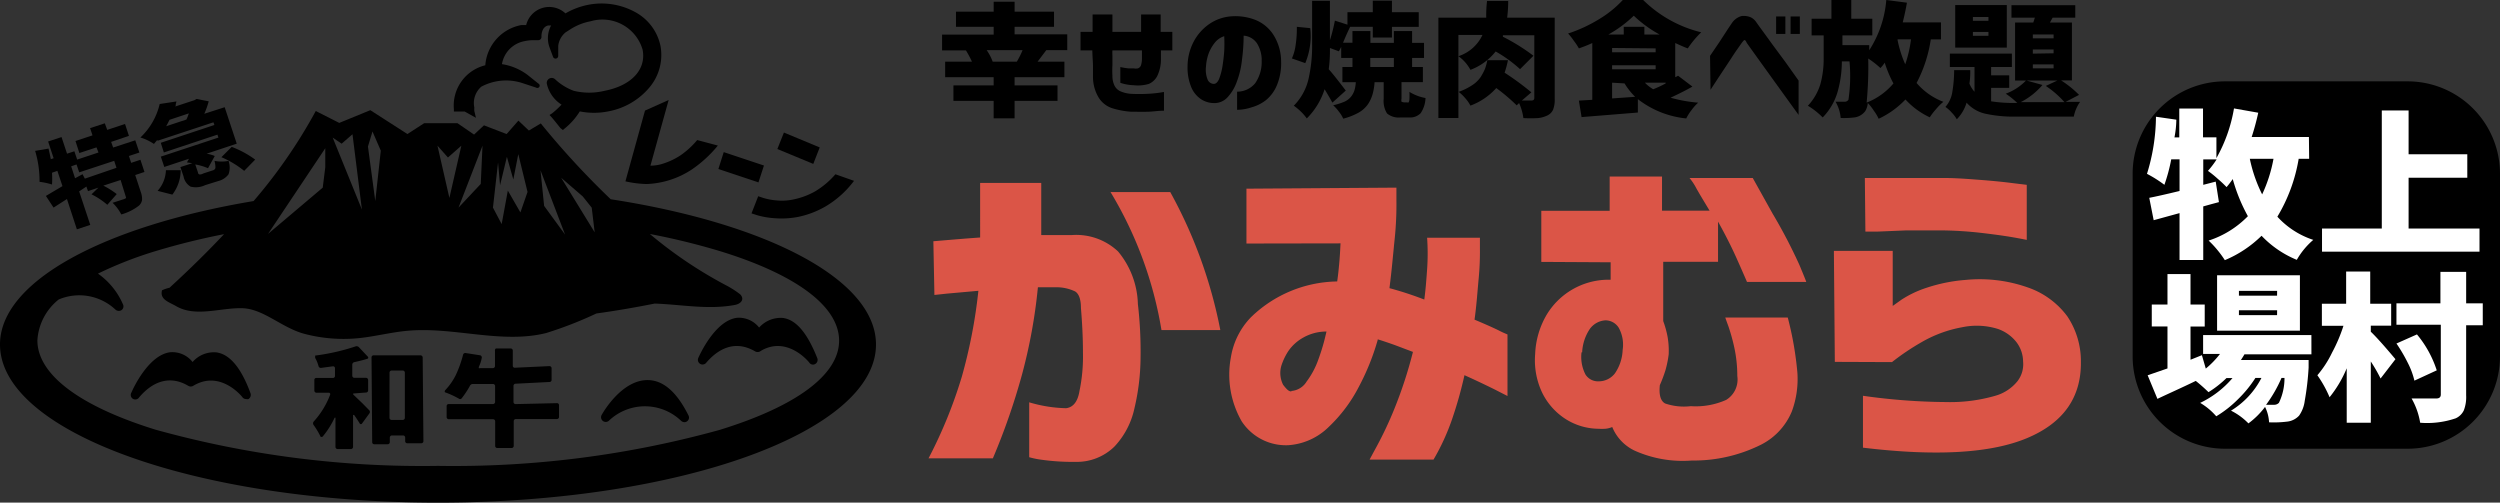
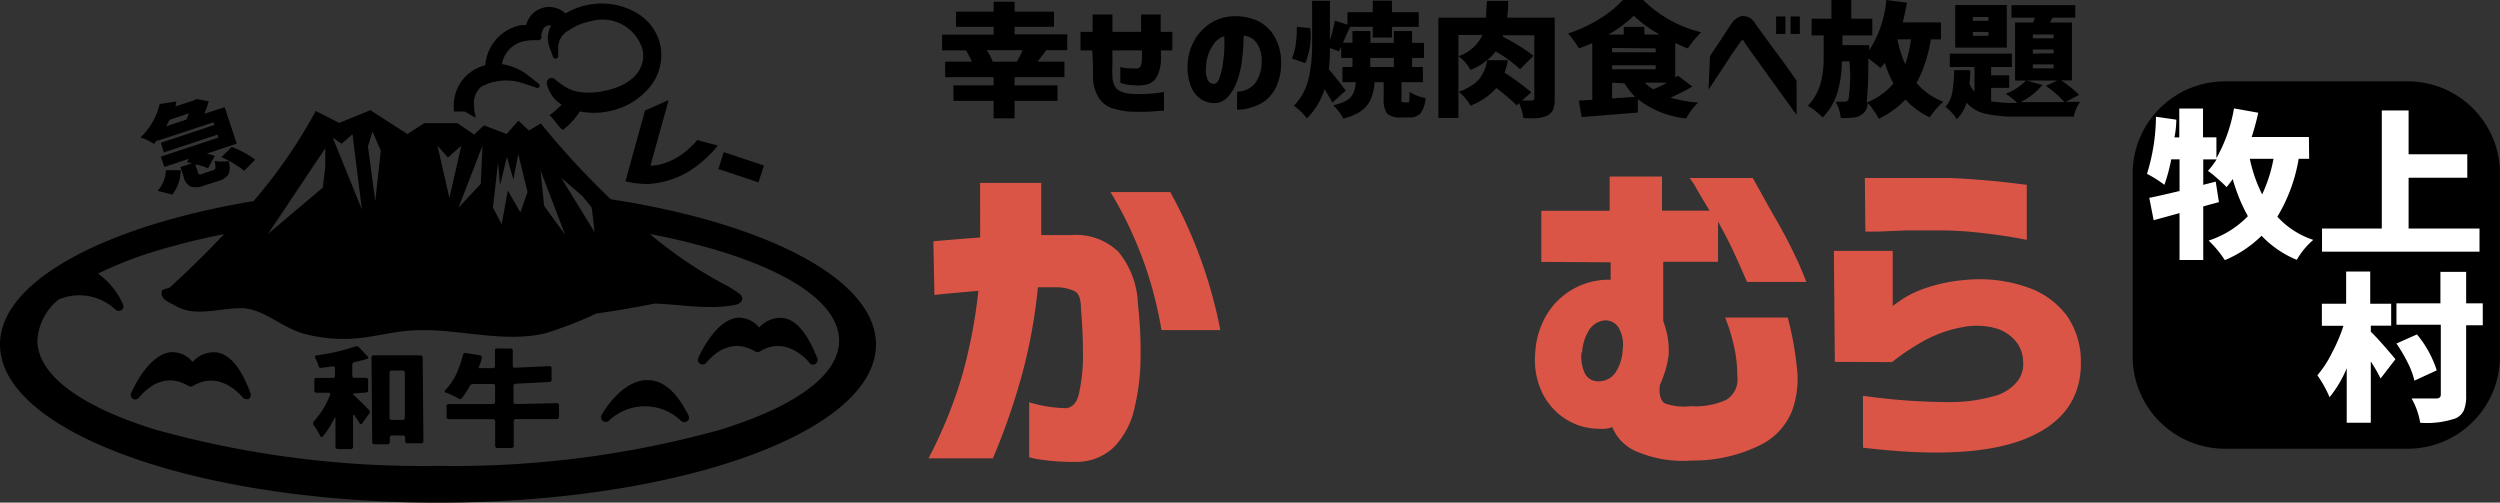
<svg xmlns="http://www.w3.org/2000/svg" id="グループ_40266" data-name="グループ 40266" width="238.758" height="48" viewBox="0 0 238.758 48">
  <rect x="0" y="0" width="238.758" height="48" fill="#333333" stroke="none" />
  <defs>
    <clipPath id="clip-path">
      <rect id="長方形_18205" data-name="長方形 18205" width="238.758" height="48" fill="none" />
    </clipPath>
  </defs>
  <g id="グループ_40265" data-name="グループ 40265" clip-path="url(#clip-path)">
    <path id="パス_24070" data-name="パス 24070" d="M27.2,30.348a.119.119,0,0,0,0,.1l.883.845.653.666a.232.232,0,0,1,0,.294l-.7.96a.128.128,0,0,1-.177.041.125.125,0,0,1-.041-.041c-.128-.218-.307-.486-.538-.819h-.1v3.059a.205.205,0,0,1-.2.2h-1.28a.205.205,0,0,1-.2-.2v-2.8h-.077a8.237,8.237,0,0,1-1.152,1.818s-.166.064-.192,0a7.255,7.255,0,0,0-.666-1.114.269.269,0,0,1,0-.32,8.044,8.044,0,0,0,1.574-2.56.141.141,0,0,0-.061-.189.13.13,0,0,0-.054-.015H23.683a.205.205,0,0,1-.2-.2V29.055a.179.179,0,0,1,.165-.192.1.1,0,0,1,.027,0h1.587a.192.192,0,0,0,.192-.192v-.742a.179.179,0,0,0-.179-.179h-.013l-1.152.154a.23.23,0,0,1-.23-.179,3.266,3.266,0,0,0-.32-.781v-.218a20.222,20.222,0,0,0,3.84-.87.307.307,0,0,1,.346.077l.832.883a.128.128,0,0,1,.026.179.121.121,0,0,1-.026.026c-.4.128-.819.23-1.28.333a.243.243,0,0,0-.192.243v1.062a.2.2,0,0,0,.2.192h1.114a.205.205,0,0,1,.2.2v1.011a.2.2,0,0,1-.2.192ZM28.944,26.9a.2.2,0,0,1,.192-.2h4.493a.218.218,0,0,1,.2.192L33.9,34.9a.2.2,0,0,1-.192.2H32.349a.2.2,0,0,1-.192-.2v-.346a.2.2,0,0,0-.192-.2H30.89a.205.205,0,0,0-.2.2v.448a.2.2,0,0,1-.2.192H29.2a.192.192,0,0,1-.192-.192Zm1.715,5.773a.205.205,0,0,0,.2.2h1.075a.2.2,0,0,0,.192-.2V28.351a.205.205,0,0,0-.2-.2H30.864a.205.205,0,0,0-.2.2Z" transform="translate(6.538 7.233)" />
    <path id="パス_24071" data-name="パス 24071" d="M43.906,31.222a.192.192,0,0,1,.192.192v1.126a.2.2,0,0,1-.192.2H39.964a.2.2,0,0,0-.192.2v2.368a.205.205,0,0,1-.2.2H38.2a.2.2,0,0,1-.2-.192V32.95a.2.2,0,0,0-.2-.192H33.564a.205.205,0,0,1-.2-.2V31.5a.192.192,0,0,1,.192-.192h4.237a.205.205,0,0,0,.2-.2V29.584a.2.2,0,0,0-.2-.192H35.88a.308.308,0,0,0-.294.179,8.451,8.451,0,0,1-.806,1.216.2.2,0,0,1-.256,0,8.267,8.267,0,0,0-1.28-.589c-.09,0-.077-.166,0-.23a5.918,5.918,0,0,0,.986-1.408,10.935,10.935,0,0,0,.7-1.946.217.217,0,0,1,.243-.179l1.4.218a.219.219,0,0,1,.141.269,2.974,2.974,0,0,1-.243.755c-.1.294,0,.2.128.2h1.19a.2.2,0,0,0,.192-.2V26.23a.219.219,0,0,1,.09-.23H39.49a.2.2,0,0,1,.192.2v1.459a.178.178,0,0,0,.178.18h.027l3.3-.154a.2.2,0,0,1,.2.192V29a.192.192,0,0,1-.179.2H43.2l-3.251.166a.205.205,0,0,0-.2.2V31.12a.2.2,0,0,0,.2.192Z" transform="translate(9.291 7.28)" />
    <path id="パス_24072" data-name="パス 24072" d="M53.6,4.317a4.785,4.785,0,0,0-2.47-3.264A6.682,6.682,0,0,0,46.622.4a6.991,6.991,0,0,0-2.1.806,2.265,2.265,0,0,0-3.75,1.114h-.461a4.224,4.224,0,0,0-3.443,3.84,3.956,3.956,0,0,0-3,4.2v.218H34.9l1.075.6-.154-.64a1.807,1.807,0,0,1,0-.333,2.074,2.074,0,0,1,.666-2,5.014,5.014,0,0,1,3.955-.333l1.28.422a.221.221,0,1,0,.218-.384l-1.024-.819a5.412,5.412,0,0,0-2.458-1.037,2.675,2.675,0,0,1,2.176-2.2,3.813,3.813,0,0,1,.781-.09H41.9a.307.307,0,0,0,.332-.28V3.331s0-.845.653-.973h.269A2.561,2.561,0,0,0,43,4.445l.333.9a.256.256,0,0,0,.5-.077V4.3a1.958,1.958,0,0,1,.7-1.28l.5-.32a5.419,5.419,0,0,1,1.894-.742,3.994,3.994,0,0,1,4.96,2.7l.006.024c.358,1.882-1.062,3.418-3.635,3.917a6.222,6.222,0,0,1-2.944,0,5.3,5.3,0,0,1-1.779-1.1.474.474,0,0,0-.794.41,3.174,3.174,0,0,0,1.408,2.01,8.35,8.35,0,0,1-.9.832L43,10.909l.166.179c.23.256.384.461.563.678l.32.4.23.179.179-.154a6.393,6.393,0,0,0,1.434-1.626,6.916,6.916,0,0,0,2.714,0,6.721,6.721,0,0,0,3.942-2.291A4.814,4.814,0,0,0,53.6,4.317" transform="translate(9.48 0.073)" />
    <path id="パス_24073" data-name="パス 24073" d="M58.317,16.719a78,78,0,0,1-6.669-7.232l-1.139.678-1-.947L48.384,10.5l-2.163-.832-.947.883L43.686,9.462H40.512l-1.6,1.037L35.366,8.22,32.4,9.436,30.157,8.3a49.009,49.009,0,0,1-5.939,8.6C9.92,19.292,0,24.578,0,30.594,0,38.94,18.726,45.7,41.83,45.7s41.83-6.758,41.83-15.1c0-6.221-10.432-11.571-25.344-13.875m-2.662-.269.858,1.075.282,2.355-3.2-5.21ZM53.965,20.1l-2-2.739-.346-3.4Zm-6.4-6.886.192,2.176.653-2.714.614,2.163.474-2.419.883,3.61L49.7,17.986,48.5,15.9l-.589,3.2-.832-1.574Zm-1.485-1.6-.166,3.648-2.125,2.266Zm-3.3,1.126,1.28-1.126L42.918,16.6l-1.139-4.992Zm-7.206-2.483.794,1.83L35.84,16.9l-.7-5.21ZM32.627,11.42l1.037-.9.9,7.194-2.79-6.874Zm-1.562.435v1.818l-.243,1.946L25.6,20.034ZM68.8,38.735a95.168,95.168,0,0,1-26.97,3.456,95.168,95.168,0,0,1-26.97-3.456C7.578,36.482,3.571,33.449,3.571,30.2a5.4,5.4,0,0,1,2.035-3.9,5.043,5.043,0,0,1,5.427.973.483.483,0,0,0,.307.115.467.467,0,0,0,.269-.077.435.435,0,0,0,.128-.563,6.942,6.942,0,0,0-2.381-2.918,37.211,37.211,0,0,1,5.5-2.15A67.164,67.164,0,0,1,21.4,20.06c-2.24,2.381-4.224,4.211-5.21,5.12a3.381,3.381,0,0,0-.717.243c-.23.883.653,1.114,1.344,1.51,1.856,1.088,4.25.141,6.323.2s3.84,1.946,6.067,2.483a14.676,14.676,0,0,0,5.12.371c1.536-.166,3.059-.563,4.608-.7,4.4-.4,8.96,1.28,13.222.218a37.1,37.1,0,0,0,4.8-1.869c1.856-.256,3.712-.576,5.568-.947,2.56.09,5.12.614,7.68.128.333-.064.742-.294.678-.666a.642.642,0,0,0-.282-.41,8.856,8.856,0,0,0-1.28-.806,41.251,41.251,0,0,1-7.258-4.89,65.7,65.7,0,0,1,6.784,1.664c7.283,2.253,11.29,5.286,11.29,8.525s-4.058,6.246-11.341,8.5" transform="translate(0 2.302)" />
    <path id="パス_24074" data-name="パス 24074" d="M49.37,28.36c-2.56-.077-4.39,3.187-4.467,3.328a.448.448,0,0,0,.678.563,4.991,4.991,0,0,1,6.912,0,.5.5,0,0,0,.307.128.418.418,0,0,0,.269-.09.434.434,0,0,0,.128-.55c-1.1-2.214-2.381-3.341-3.827-3.379" transform="translate(12.557 7.941)" />
    <path id="パス_24075" data-name="パス 24075" d="M60.287,23.737a2.749,2.749,0,0,0-2.368.909,2.455,2.455,0,0,0-2.1-.934c-2.074.243-3.546,3.469-3.712,3.84a.446.446,0,0,0,.742.474c1.28-1.51,2.739-1.971,4.186-1.357a3.822,3.822,0,0,1,.512.256.49.49,0,0,0,.461,0,2.9,2.9,0,0,1,.627-.32c2.24-.845,4.006,1.28,4.083,1.4a.423.423,0,0,0,.346.179.435.435,0,0,0,.218-.064.448.448,0,0,0,.192-.55c-.934-2.355-1.971-3.61-3.187-3.827" transform="translate(14.58 6.638)" />
    <path id="パス_24076" data-name="パス 24076" d="M18.028,26.307a2.689,2.689,0,0,0-2.368.909,2.471,2.471,0,0,0-2.125-.934c-2.074.243-3.558,3.469-3.712,3.84a.435.435,0,0,0,.73.474c1.28-1.51,2.739-1.971,4.2-1.357a4.587,4.587,0,0,1,.5.256.463.463,0,0,0,.461,0,3.559,3.559,0,0,1,.627-.307c2.253-.845,4.006,1.28,4.083,1.4a.434.434,0,0,0,.346.166.5.5,0,0,0,.23,0,.472.472,0,0,0,.192-.55c-.883-2.419-1.958-3.674-3.162-3.891" transform="translate(2.733 7.357)" />
    <path id="パス_24077" data-name="パス 24077" d="M167.939,6.07h17.446a8.82,8.82,0,0,1,8.819,8.819V32.336a8.82,8.82,0,0,1-8.819,8.819H167.939a8.82,8.82,0,0,1-8.819-8.819V14.889a8.82,8.82,0,0,1,8.819-8.819" transform="translate(44.554 1.7)" />
    <path id="パス_24078" data-name="パス 24078" d="M69.741,19.218c1.677-.141,3.174-.269,4.467-.358V13.65h5.837v4.979H82.95a5.826,5.826,0,0,1,4.429,1.562,8.18,8.18,0,0,1,1.894,5.018,39.334,39.334,0,0,1,.256,5.12,21.544,21.544,0,0,1-.589,4.864,7.681,7.681,0,0,1-1.894,3.622,5.117,5.117,0,0,1-3.725,1.472,21.243,21.243,0,0,1-3.226-.2,8.015,8.015,0,0,1-1.2-.243V34.6a13.131,13.131,0,0,0,3.52.563c.666-.077,1.114-.614,1.28-1.638a16.174,16.174,0,0,0,.333-3.674c0-1.446-.077-2.867-.192-4.25,0-.832-.192-1.357-.55-1.587a4.125,4.125,0,0,0-1.907-.4H79.725a50.824,50.824,0,0,1-1.536,8.4,63.014,63.014,0,0,1-2.765,7.936H69.28a44.347,44.347,0,0,0,3.174-7.782,49.171,49.171,0,0,0,1.587-8.218l-3,.269-1.2.128Zm16.9-4.7h5.722A44.794,44.794,0,0,1,97.146,27.7H91.526a37.2,37.2,0,0,0-4.89-13.222Z" transform="translate(19.398 3.822)" fill="#db5547" />
-     <path id="パス_24079" data-name="パス 24079" d="M93.359,19.338V14.1l14.323-.1v1.28a31.934,31.934,0,0,1-.154,3.494c-.154,1.459-.282,3.059-.512,4.826a32.381,32.381,0,0,1,3.328,1.088c.128-.947.2-1.907.269-2.893a21.452,21.452,0,0,0,0-3.008h5.043V19.85a26.9,26.9,0,0,1-.115,2.79c-.115,1.178-.2,2.56-.4,3.968.973.41,1.728.742,2.278,1.011a9.034,9.034,0,0,0,.87.4V33.9l-1.152-.589c-.742-.371-1.728-.845-2.957-1.4a38.949,38.949,0,0,1-1.19,4.224,21.4,21.4,0,0,1-1.766,3.84h-6.106s.23-.435.691-1.28a35.735,35.735,0,0,0,1.651-3.507,41.414,41.414,0,0,0,1.8-5.5l-1.728-.653c-.563-.2-1.1-.384-1.638-.55v.064a22.672,22.672,0,0,1-1.8,4.467,14.265,14.265,0,0,1-2.88,3.84,6.069,6.069,0,0,1-3.84,1.741A5.041,5.041,0,0,1,92.9,36.31,8.955,8.955,0,0,1,91.874,30.2a7.092,7.092,0,0,1,1.933-3.84,12.06,12.06,0,0,1,8.218-3.4c.1-.7.166-1.37.218-2s.077-1.178.1-1.638Zm4.288,14.08a1.866,1.866,0,0,0,1.459-.9,7.776,7.776,0,0,0,1.037-1.882,20.351,20.351,0,0,0,.64-1.984c.141-.576.218-.883.218-.909a4.459,4.459,0,0,0-2.214.576,4.207,4.207,0,0,0-1.421,1.28,5.776,5.776,0,0,0-.653,1.344,2.469,2.469,0,0,0,.154,1.894c.333.422.525.627.781.627Z" transform="translate(25.681 3.92)" fill="#db5547" />
    <path id="パス_24080" data-name="パス 24080" d="M115.134,21.324V16.447h6.528V13.17h5v3.264h4.544c-.486-.819-.934-1.536-1.28-2.163a5.318,5.318,0,0,0-.64-.96h6.042l1.894,3.4a50.477,50.477,0,0,1,2.56,4.9c.435,1.037.653,1.587.653,1.626h-5.658s-.333-.781-.973-2.214-1.28-2.624-1.792-3.546v3.84h-5.235v5.658a9.127,9.127,0,0,1,.422,1.536,7.723,7.723,0,0,1,.1,1.638,9.827,9.827,0,0,1-.32,1.562,13.638,13.638,0,0,1-.525,1.382c-.1.947.077,1.523.512,1.754a5.579,5.579,0,0,0,2.445.256,7.146,7.146,0,0,0,3.379-.6,2.278,2.278,0,0,0,1.062-2.278,12.776,12.776,0,0,0-.282-2.7A18.223,18.223,0,0,0,133,27.468c-.192-.525-.294-.806-.294-.832h5.965a31.636,31.636,0,0,1,.922,5.3,8.959,8.959,0,0,1-.525,3.648,6.219,6.219,0,0,1-2.957,3.2,14.4,14.4,0,0,1-6.6,1.51,11.234,11.234,0,0,1-5.44-.934,4.3,4.3,0,0,1-2.163-2.266,2.208,2.208,0,0,1-.653.166,6,6,0,0,1-.678,0,5.929,5.929,0,0,1-3.149-.947,6.219,6.219,0,0,1-2.24-2.56,7.194,7.194,0,0,1-.64-3.635,7.974,7.974,0,0,1,1.114-3.776,6.913,6.913,0,0,1,5.747-3.315h.346V21.362Zm3.84,8.64a3.659,3.659,0,0,0,.384,2.125,1.419,1.419,0,0,0,1.28.64,1.945,1.945,0,0,0,1.523-.755,4.241,4.241,0,0,0,.742-2.24,3.346,3.346,0,0,0-.371-2.112,1.5,1.5,0,0,0-1.28-.717,1.985,1.985,0,0,0-1.5.845,4.364,4.364,0,0,0-.717,2.214Z" transform="translate(32.066 3.688)" fill="#db5547" />
    <path id="パス_24081" data-name="パス 24081" d="M136.92,30.842l-.09-10.6h5.619V25.5l.806-.576a9.995,9.995,0,0,1,2.368-1.139,15.484,15.484,0,0,1,3.763-.768,13.81,13.81,0,0,1,5.914.7,7.864,7.864,0,0,1,3.84,2.8,7.683,7.683,0,0,1,1.28,4.288q.077,5.121-5.12,7.309t-15.693.922V34.08a58.552,58.552,0,0,0,7.962.6,15.444,15.444,0,0,0,4.634-.589,4.177,4.177,0,0,0,2.163-1.408A2.657,2.657,0,0,0,154.9,30.8a3.091,3.091,0,0,0-.627-1.83,3.848,3.848,0,0,0-1.8-1.28,6.78,6.78,0,0,0-3.4-.154,11.968,11.968,0,0,0-3.84,1.408,22.894,22.894,0,0,0-2.854,1.92Zm2.867-17.562h7.488c1.229,0,2.445.1,3.648.192s2.227.2,3.046.307l1.28.154v5.261s-.461-.1-1.28-.243-1.907-.294-3.136-.435a35.692,35.692,0,0,0-3.622-.23h-3.494l-2.752.115h-1.126Z" transform="translate(38.312 3.718)" fill="#db5547" />
    <path id="パス_24082" data-name="パス 24082" d="M181.519,19.517h6.771v2.214H173.25V19.517h5.709V8.24h2.56v4.186h5.606v2.24h-5.606Z" transform="translate(48.51 2.307)" fill="#fff" />
    <path id="パス_24083" data-name="パス 24083" d="M178.007,25.431v.576c.5.474,1.28,1.344,2.355,2.624l-1.421,1.843a15.485,15.485,0,0,0-.934-1.626V34.7h-2.3V29.5a11.126,11.126,0,0,1-1.638,2.765,10.993,10.993,0,0,0-1.165-2.1A9.875,9.875,0,0,0,174.308,28a15.123,15.123,0,0,0,1.088-2.56h-2.061V23.332h2.317V20.26h2.3v3.072h2v2.1ZM188.7,23.294v2.1h-1.587v6.682a3.553,3.553,0,0,1-.218,1.434,1.572,1.572,0,0,1-.781.768,8.426,8.426,0,0,1-3.392.422,6.914,6.914,0,0,0-.819-2.317h2.355c.294,0,.435-.128.435-.384V25.342h-4.237V23.294h4.2v-3h2.458v3Zm-4.39,6.4-2.138.986a7.43,7.43,0,0,0-.627-1.69,15.3,15.3,0,0,0-1.088-1.856l1.958-.87a10.305,10.305,0,0,1,1.894,3.443Z" transform="translate(48.412 5.673)" fill="#fff" />
    <path id="パス_24084" data-name="パス 24084" d="M175.678,12.9h-1a15.713,15.713,0,0,1-2.035,5.53,8.021,8.021,0,0,0,3.43,2.214,7.194,7.194,0,0,0-1.574,1.907,9.718,9.718,0,0,1-3.366-2.3,11.1,11.1,0,0,1-3.507,2.33,9.631,9.631,0,0,0-.691-.947,9.27,9.27,0,0,0-.858-.922,9.177,9.177,0,0,0,3.75-2.33,16.362,16.362,0,0,1-1.446-3.546,8.783,8.783,0,0,1-.589.768,11.25,11.25,0,0,0-.845-.794,10,10,0,0,0-.934-.755,8.807,8.807,0,0,0,.832-1.1h-1.28v2.432l1.19-.307.307,1.958-.717.192-.781.218v5.12H163.3v-4.48l-2.47.678-.422-2.138c.6-.115,1.574-.333,2.893-.653V12.954h-.794a16.671,16.671,0,0,1-.653,2.432,11.893,11.893,0,0,0-1.664-1.05,18.722,18.722,0,0,0,.858-5.453l1.946.282a9.422,9.422,0,0,1-.179,1.69h.461V8.1h2.266v2.752h1.28v1.984A14.561,14.561,0,0,0,168.5,8.09l2.317.41a23.832,23.832,0,0,1-.627,2.317h5.466Zm-3.4,0h-2.266a13.831,13.831,0,0,0,1.178,3.4A13.83,13.83,0,0,0,172.273,12.9Z" transform="translate(44.853 2.265)" fill="#fff" />
-     <path id="パス_24085" data-name="パス 24085" d="M175.882,28.117h-6.4c-.077.141-.192.32-.333.538h6.464v.73a26.694,26.694,0,0,1-.371,3.174,3.12,3.12,0,0,1-.538,1.408,1.817,1.817,0,0,1-1.178.576,10.207,10.207,0,0,1-1.69.064,3.732,3.732,0,0,0-.384-1.472,7.677,7.677,0,0,1-1.587,1.574,6.107,6.107,0,0,0-1.664-1.216,7.854,7.854,0,0,0,2.906-3.123h-.576a11.447,11.447,0,0,1-1.677,2.048,10.691,10.691,0,0,1-2.061,1.613,6.178,6.178,0,0,0-1.536-1.28,9.338,9.338,0,0,0,3.085-2.368h-.576a9.949,9.949,0,0,1-1.715,1.344,15.38,15.38,0,0,0-1.216-1.075c-1.28.627-2.56,1.19-3.661,1.715l-.934-2.253,1.894-.653V25.455h-1.5v-2.1h1.5V20.45h2.2v2.906h1.357v2.1h-1.357v3.174l1.088-.435.371,1.28a8.638,8.638,0,0,0,1.357-1.4h-1.613v-1.8h10.342Zm-1.1-2.266h-7.91V20.565h7.91Zm-2.176-3.8h-3.648v.461H172.6Zm0,1.856h-3.648v.461H172.6Zm.7,6.464h-.282a13.013,13.013,0,0,1-1.472,2.56h.742a.615.615,0,0,0,.486-.192A5.411,5.411,0,0,0,173.309,30.37Z" transform="translate(44.867 5.726)" fill="#fff" />
    <path id="パス_24086" data-name="パス 24086" d="M82.245,4.751h-2l-.832,1.1h2.56V7.336H77.215v.781h4.1V9.6h-4.1v1.664h-2V9.6h-3.84V8.117h3.84V7.336H70.584V5.852h2.56a9.528,9.528,0,0,0-.576-1.075H70.29V3.266h4.928V2.524h-3.6V1.077h3.6V.13h2v.947h3.763V2.524H77.215V3.24h5.03Zm-7.117,1.1h2.3a7.365,7.365,0,0,0,.55-1.1h-3.43a4.877,4.877,0,0,1,.576,1.1" transform="translate(19.681 0.036)" />
    <path id="パス_24087" data-name="パス 24087" d="M81.746,4.51H80.62V2.744h1.152V1.08h1.894V2.744h2.739V1.08h1.869V2.744h1.114V4.51H88.3v.87a3.657,3.657,0,0,1-.346,1.562,1.65,1.65,0,0,1-.806.768,3.634,3.634,0,0,1-1.446.128,4.41,4.41,0,0,1-1.28-.23V6.1a5.981,5.981,0,0,0,.781.128h.5a.986.986,0,0,0,.4,0,.513.513,0,0,0,.282-.269,2.035,2.035,0,0,0,.1-.678V4.51H83.666a3.655,3.655,0,0,0,0,.474v.947a8.662,8.662,0,0,0,0,1,2.124,2.124,0,0,0,.2.947,1.15,1.15,0,0,0,.563.538,3.042,3.042,0,0,0,1.024.243q.768.038,1.536,0a11.313,11.313,0,0,0,1.6-.179V10.27c-.55,0-1.062.09-1.536.1s-1,0-1.6,0a7.974,7.974,0,0,1-1.792-.333,2.4,2.4,0,0,1-1.28-.973A3.834,3.834,0,0,1,81.81,7.1V6.034c0-.384-.051-.9-.064-1.523" transform="translate(22.574 0.302)" />
    <path id="パス_24088" data-name="パス 24088" d="M95.689,5.358a3.054,3.054,0,0,0-.448-1.549,1.686,1.686,0,0,0-1.28-.742,17.135,17.135,0,0,1-.154,2.266,8.222,8.222,0,0,1-.486,2.1,4.247,4.247,0,0,1-.9,1.523,1.7,1.7,0,0,1-1.357.55,2.289,2.289,0,0,1-1.152-.358,2.555,2.555,0,0,1-.922-1.088,4.866,4.866,0,0,1-.384-2.074,5.123,5.123,0,0,1,.576-2.33,4.7,4.7,0,0,1,1.485-1.69,4.224,4.224,0,0,1,2.086-.742,5.276,5.276,0,0,1,2.317.333,3.674,3.674,0,0,1,1.715,1.4,4.778,4.778,0,0,1,.755,2.56,5.45,5.45,0,0,1-.384,2.24,3.64,3.64,0,0,1-1.05,1.459,3.92,3.92,0,0,1-1.37.691,4.5,4.5,0,0,1-1.4.243V8.417a2.226,2.226,0,0,0,1.728-.806,3.558,3.558,0,0,0,.614-2.253m-4.57,2.317c.192,0,.358-.141.5-.448a6.018,6.018,0,0,0,.32-1.165c.077-.474.141-.986.179-1.51a14.083,14.083,0,0,0,0-1.434,1.87,1.87,0,0,0-.934.666,3.722,3.722,0,0,0-.589,1.088,4.484,4.484,0,0,0-.218,1.139,2.558,2.558,0,0,0,.166,1.28.667.667,0,0,0,.576.384" transform="translate(24.81 0.338)" />
    <path id="パス_24089" data-name="パス 24089" d="M97.67,6.015l-1.28-.448a4.4,4.4,0,0,0,.358-1.28,10.426,10.426,0,0,0,.115-1.741l1.28.128a6.75,6.75,0,0,1-.474,3.341m9.434,3.75h.307a.149.149,0,0,0,.128,0,.658.658,0,0,0,.077-.307,6.461,6.461,0,0,0,0-.7,4.313,4.313,0,0,0,1.536.589,2.738,2.738,0,0,1-.461,1.446,1.4,1.4,0,0,1-1.114.41h-.819a1.707,1.707,0,0,1-1.28-.384,2.222,2.222,0,0,1-.32-1.382v-1.6h-.87a5.4,5.4,0,0,1-.2,1.178,3.349,3.349,0,0,1-.448.947,2.733,2.733,0,0,1-.9.794,6.235,6.235,0,0,1-1.446.563,2.85,2.85,0,0,0-.41-.666,3.862,3.862,0,0,0-.55-.614,6.111,6.111,0,0,0,1.088-.346,1.743,1.743,0,0,0,.64-.5,2,2,0,0,0,.307-.589,3.553,3.553,0,0,0,.128-.768h-1.28V6.386h.96v-.87H101.1V4.466s-.077.141-.128.256a1.155,1.155,0,0,0-.09.166l-.858-.32A14.144,14.144,0,0,1,99.91,6.6c.307.333.845,1.011,1.626,2.035l-1.28,1.152c-.128-.243-.371-.666-.742-1.28a6.881,6.881,0,0,1-1.7,2.79,4.635,4.635,0,0,0-.563-.653,5.6,5.6,0,0,0-.678-.563,5.335,5.335,0,0,0,1.408-2.56A14.334,14.334,0,0,0,98.323,4.2V.063h1.7V3.826a15.916,15.916,0,0,0,.474-1.869l1.2.384V1.151h2.419V.05h1.83v1.1h2.56v1.4h-2.56V3.57h-1.83V2.546h-2.163c-.166.346-.4.845-.678,1.523h.9V2.956h1.715V4.082h2.24V2.956h1.741V4.082h1.139V5.516h-1.139v.87H108.9V7.832H106.86V9.407a.672.672,0,0,0,0,.294,1.03,1.03,0,0,0,.243.064m-3.226-3.379h2.253v-.87h-2.253Z" transform="translate(26.989 0.014)" />
    <path id="パス_24090" data-name="パス 24090" d="M118.43,1.67V9.452a2.627,2.627,0,0,1-.154,1,1.129,1.129,0,0,1-.538.55,2.706,2.706,0,0,1-.9.256,12.684,12.684,0,0,1-1.4,0,5.092,5.092,0,0,0-.41-1.434l-.23.218A17.469,17.469,0,0,0,112.85,8.39a6.231,6.231,0,0,1-2.47,1.677,3.334,3.334,0,0,0-.486-.7,3.984,3.984,0,0,0-.64-.614,5.879,5.879,0,0,0,1.28-.627,2.835,2.835,0,0,0,.819-.781,5.969,5.969,0,0,0,.41-.768,4.939,4.939,0,0,0,.23-.845h1.971a8.93,8.93,0,0,1-.32,1.19A26.1,26.1,0,0,1,116.2,8.8l-.909.781h.922c.179,0,.269-.09.269-.243V3.347h-3v.141A18.95,18.95,0,0,1,116.4,5.305l-1.28,1.28a12.7,12.7,0,0,0-2.33-1.69,5.531,5.531,0,0,1-2.406,1.754,4.152,4.152,0,0,0-.486-.7,3.5,3.5,0,0,0-.666-.6,3.836,3.836,0,0,0,2.3-2.035h-2.3v7.936H107.32V1.67h4.57a11.708,11.708,0,0,1,.077-1.6h2.022a13.012,13.012,0,0,1-.1,1.6Z" transform="translate(30.05 0.02)" />
    <path id="パス_24091" data-name="パス 24091" d="M127.5,7.232l1.37,1.037c-.461.269-1.152.627-2.086,1.062a13.762,13.762,0,0,0,2.637.474,4.37,4.37,0,0,0-.627.7,4.385,4.385,0,0,0-.512.806,8.965,8.965,0,0,1-4.621-1.843v1.28l-5.376.435-.256-1.574,1.28-.077V4.109a13.138,13.138,0,0,1-1.28.512,5.927,5.927,0,0,0-.486-.73A5.846,5.846,0,0,0,117,3.2a13.871,13.871,0,0,0,3.008-1.4A10.22,10.22,0,0,0,122.222,0h1.946a11.906,11.906,0,0,0,5.542,3.085,9.246,9.246,0,0,0-1.28,1.536c-.23-.077-.64-.256-1.2-.512V7.373ZM124.283,3.3h1.459a11.634,11.634,0,0,1-2.47-1.8,11.61,11.61,0,0,1-2.432,1.8h1.472V2.56h1.971ZM121.2,4.582v.41h4.16V4.621Zm0,2.035h4.16V6.234H121.2Zm0,1.28V9.4l1.1-.077,1.1-.077a6.686,6.686,0,0,1-1.011-1.28Zm5.12,0h-1.984a3.358,3.358,0,0,0,.794.627,11.849,11.849,0,0,0,1.178-.55Z" transform="translate(32.76)" />
-     <path id="パス_24092" data-name="パス 24092" d="M127.59,5l.87-1.28.7-1.075c.23-.358.41-.614.538-.806a1.59,1.59,0,0,1,.512-.474,1.448,1.448,0,0,1,.448-.179h.192a1.7,1.7,0,0,1,.64.141,1.286,1.286,0,0,1,.461.384c.1.141.294.422.6.832l1.05,1.446,1.165,1.574,1.28,1.8v3.277c-3.238-4.48-4.89-6.784-4.954-6.886a.666.666,0,0,0-.166-.256h-.077a1.136,1.136,0,0,0-.179.2c-.077.09-.218.307-.448.627s-.486.717-.768,1.152l-1.126,1.7-.691,1.062Zm6.31-3.763h.883V2.905H133.9Zm1.382,0h.883V2.905h-.883Z" transform="translate(35.725 0.333)" />
+     <path id="パス_24092" data-name="パス 24092" d="M127.59,5l.87-1.28.7-1.075c.23-.358.41-.614.538-.806a1.59,1.59,0,0,1,.512-.474,1.448,1.448,0,0,1,.448-.179a1.7,1.7,0,0,1,.64.141,1.286,1.286,0,0,1,.461.384c.1.141.294.422.6.832l1.05,1.446,1.165,1.574,1.28,1.8v3.277c-3.238-4.48-4.89-6.784-4.954-6.886a.666.666,0,0,0-.166-.256h-.077a1.136,1.136,0,0,0-.179.2c-.077.09-.218.307-.448.627s-.486.717-.768,1.152l-1.126,1.7-.691,1.062Zm6.31-3.763h.883V2.905H133.9Zm1.382,0h.883V2.905h-.883Z" transform="translate(35.725 0.333)" />
    <path id="パス_24093" data-name="パス 24093" d="M147.6,3.763h-.973a13.016,13.016,0,0,1-1.357,4.16,6.267,6.267,0,0,0,2.56,1.8,5.083,5.083,0,0,0-.7.7,6.033,6.033,0,0,0-.6.781A7.347,7.347,0,0,1,144.208,9.5a8.41,8.41,0,0,1-2.56,1.843,4.01,4.01,0,0,0-.448-.755,5.247,5.247,0,0,0-.589-.755,1.794,1.794,0,0,1-.243.781,1.575,1.575,0,0,1-.947.589,7.944,7.944,0,0,1-1.4.064,3.723,3.723,0,0,0-.486-1.549h.858a.435.435,0,0,0,.371-.192,15.368,15.368,0,0,0,.1-3.661h-.73a10.7,10.7,0,0,1-.422,2.957,5.8,5.8,0,0,1-1.408,2.394A7.038,7.038,0,0,0,134.89,10.1a5.265,5.265,0,0,0,1.2-2.086,9.078,9.078,0,0,0,.307-2.419V3.379h-1.152V1.792h1.894V0h1.894V1.792h2.01V3.379h-2.854v.934h2.56V4.8A10.374,10.374,0,0,0,142.378,0l1.971.256c-.1.589-.23,1.2-.4,1.882H147.6ZM140.5,9.8a6.4,6.4,0,0,0,2.56-1.83,11.375,11.375,0,0,1-.832-1.984,3.419,3.419,0,0,1-.41.512,8.787,8.787,0,0,0-1.165-.909A36.14,36.14,0,0,1,140.5,9.8m4.237-6.042h-1.28V3.84a11.088,11.088,0,0,0,.73,2.3,11.687,11.687,0,0,0,.55-2.381" transform="translate(37.769)" />
    <path id="パス_24094" data-name="パス 24094" d="M157.912,8.956l-1.28.666h1.382a3.527,3.527,0,0,0-.6,1.408H151.87a12.533,12.533,0,0,1-2.931-.282,3.371,3.371,0,0,1-1.766-1.05,3.847,3.847,0,0,1-.934,1.587,3.152,3.152,0,0,0-.486-.64,3.207,3.207,0,0,0-.6-.538,2.784,2.784,0,0,0,.653-1.4,12.837,12.837,0,0,0,.179-2.112h1.536a7.02,7.02,0,0,1-.077,1.28,2.574,2.574,0,0,0,.486.781V6.294h-2.355V5.014H151.5v1.28h-1.984v.794h1.728v1.2h-1.728V9.57a13.643,13.643,0,0,0,2.33.154h.166a7.686,7.686,0,0,0-1.1-.883,5.113,5.113,0,0,0,1.946-1.267l1.562.435a6.788,6.788,0,0,1-2.074,1.638h4.173A9.082,9.082,0,0,0,154.737,8.1l1.1-.512h-4.032V2.044h1.741a2.414,2.414,0,0,1,.077-.23,1.21,1.21,0,0,1,.077-.23h-2.24V.393h6.093v1.19H155.39l-.256.461h2.1v5.53H156.2a9.96,9.96,0,0,1,1.715,1.382m-6.9-4.518h-4.928V.38h4.928Zm-1.754-2.918h-1.485v.358h1.485Zm0,1.421h-1.485v.371h1.485Zm6.221.243H153.5v.371h1.984Zm0,1.8V4.617H153.5v.4Zm0,1.062H153.5v.371h1.984Z" transform="translate(40.642 0.106)" />
-     <path id="パス_24095" data-name="パス 24095" d="M12.578,11.99l-1,.333.218.653.883-.294.384,1.165-.883.294.525,1.6a1.935,1.935,0,0,1,.128.781.948.948,0,0,1-.294.538,4.924,4.924,0,0,1-1.69.845,4.222,4.222,0,0,0-.832-1.114l1.114-.358.154-.077a.116.116,0,0,0,0-.128l-.5-1.613-1.651.538a7.774,7.774,0,0,1,1.28.806l-.9,1.024a7.025,7.025,0,0,0-1.51-1l.666-.64-1,.333-.154-.435-.691.461,1.062,3.2-1.28.422-.947-2.893-1.28.819-.73-1.114L5.231,15.2l-.486-1.459-.512.179a8.7,8.7,0,0,1,0,1.126,6.405,6.405,0,0,0-1.19-.256,9.929,9.929,0,0,0-.422-2.957l1.28-.218c.077.346.154.678.218,1.011l.269-.09-.525-1.6,1.28-.422.525,1.587.7-.23.269.794,2.035-.678L8.482,11.5l-1.638.538L6.473,10.89,8.1,10.352l-.23-.691L9.276,9.2l.23.627,1.7-.563L11.58,10.4l-1.7.576.192.538,2.112-.691ZM10.39,13.45l-.218-.666-3.341,1.1-.256-.755-.512.179.371,1.139.717-.384.218.422Z" transform="translate(0.734 2.576)" />
    <path id="パス_24096" data-name="パス 24096" d="M16.483,14.5l.9-.294a.331.331,0,0,0,.256-.23,2.253,2.253,0,0,0-.09-.678,3.491,3.491,0,0,0,1.344,0,1.926,1.926,0,0,1,0,1.28,1.725,1.725,0,0,1-.96.64l-1.28.4a2.061,2.061,0,0,1-1.382.141A1.409,1.409,0,0,1,14.6,14.8l-.307-.909,1.139-.371-.512-.077.192-.346-2.355.781-.333-.986,5.5-1.818-.09-.282-5.12,1.7-.294-.922,5.12-1.7-.09-.256-5.35,1.766v-.1l-.333.4a5.15,5.15,0,0,0-.627-.358,4.607,4.607,0,0,0-.666-.256,6.4,6.4,0,0,0,1.843-3.2l1.6-.243a1.79,1.79,0,0,1-.064.243c0,.115,0,.192-.064.243L15.638,7.5l.192-.115L17,7.61a8.172,8.172,0,0,1-.422,1.19l1.946-.627,1.152,3.482-2.88.96a3.232,3.232,0,0,1,.781.218L16.931,14a5.048,5.048,0,0,0-1.216-.358l.256.755a.2.2,0,0,0,.154.2.635.635,0,0,0,.358-.1m-2.957,2.022-1.408-.358a3.109,3.109,0,0,0,.794-1.971H14.32a3.835,3.835,0,0,1-.794,2.33M15.1,8.762l-1.843.614c-.09.179-.192.384-.32.614l1.933-.64a4.871,4.871,0,0,0,.23-.589m3.11,4.186.986-.986a9.333,9.333,0,0,1,2.24,1.216l-1.05,1.075a9.1,9.1,0,0,0-2.176-1.306" transform="translate(2.934 2.066)" />
    <path id="パス_24097" data-name="パス 24097" d="M55.492,11.812a11.675,11.675,0,0,1-2.458,2.266A8.378,8.378,0,0,1,48.7,15.486a10.008,10.008,0,0,1-2.035-.256l1.869-6.758L50.794,7.46l-1.741,6.272a3.821,3.821,0,0,0,1.28-.218,6.707,6.707,0,0,0,1.613-.781,8.043,8.043,0,0,0,1.574-1.446Z" transform="translate(13.065 2.089)" />
    <path id="パス_24098" data-name="パス 24098" d="M53.6,12.963l.512-1.613,3.84,1.28-.525,1.613Z" transform="translate(15.008 3.178)" />
-     <path id="パス_24099" data-name="パス 24099" d="M65.862,14.5a9.307,9.307,0,0,1-2.675,2.419,8.735,8.735,0,0,1-2.65,1.024,8.3,8.3,0,0,1-2.266.128,7.873,7.873,0,0,1-1.6-.269l-.6-.192.64-1.638.461.154a5.739,5.739,0,0,0,1.28.243,5.206,5.206,0,0,0,1.741-.115,7.133,7.133,0,0,0,1.946-.742,7.964,7.964,0,0,0,1.946-1.638ZM58.54,11.464l.627-1.574,3.418,1.421-.614,1.574Z" transform="translate(15.7 2.769)" />
  </g>
</svg>